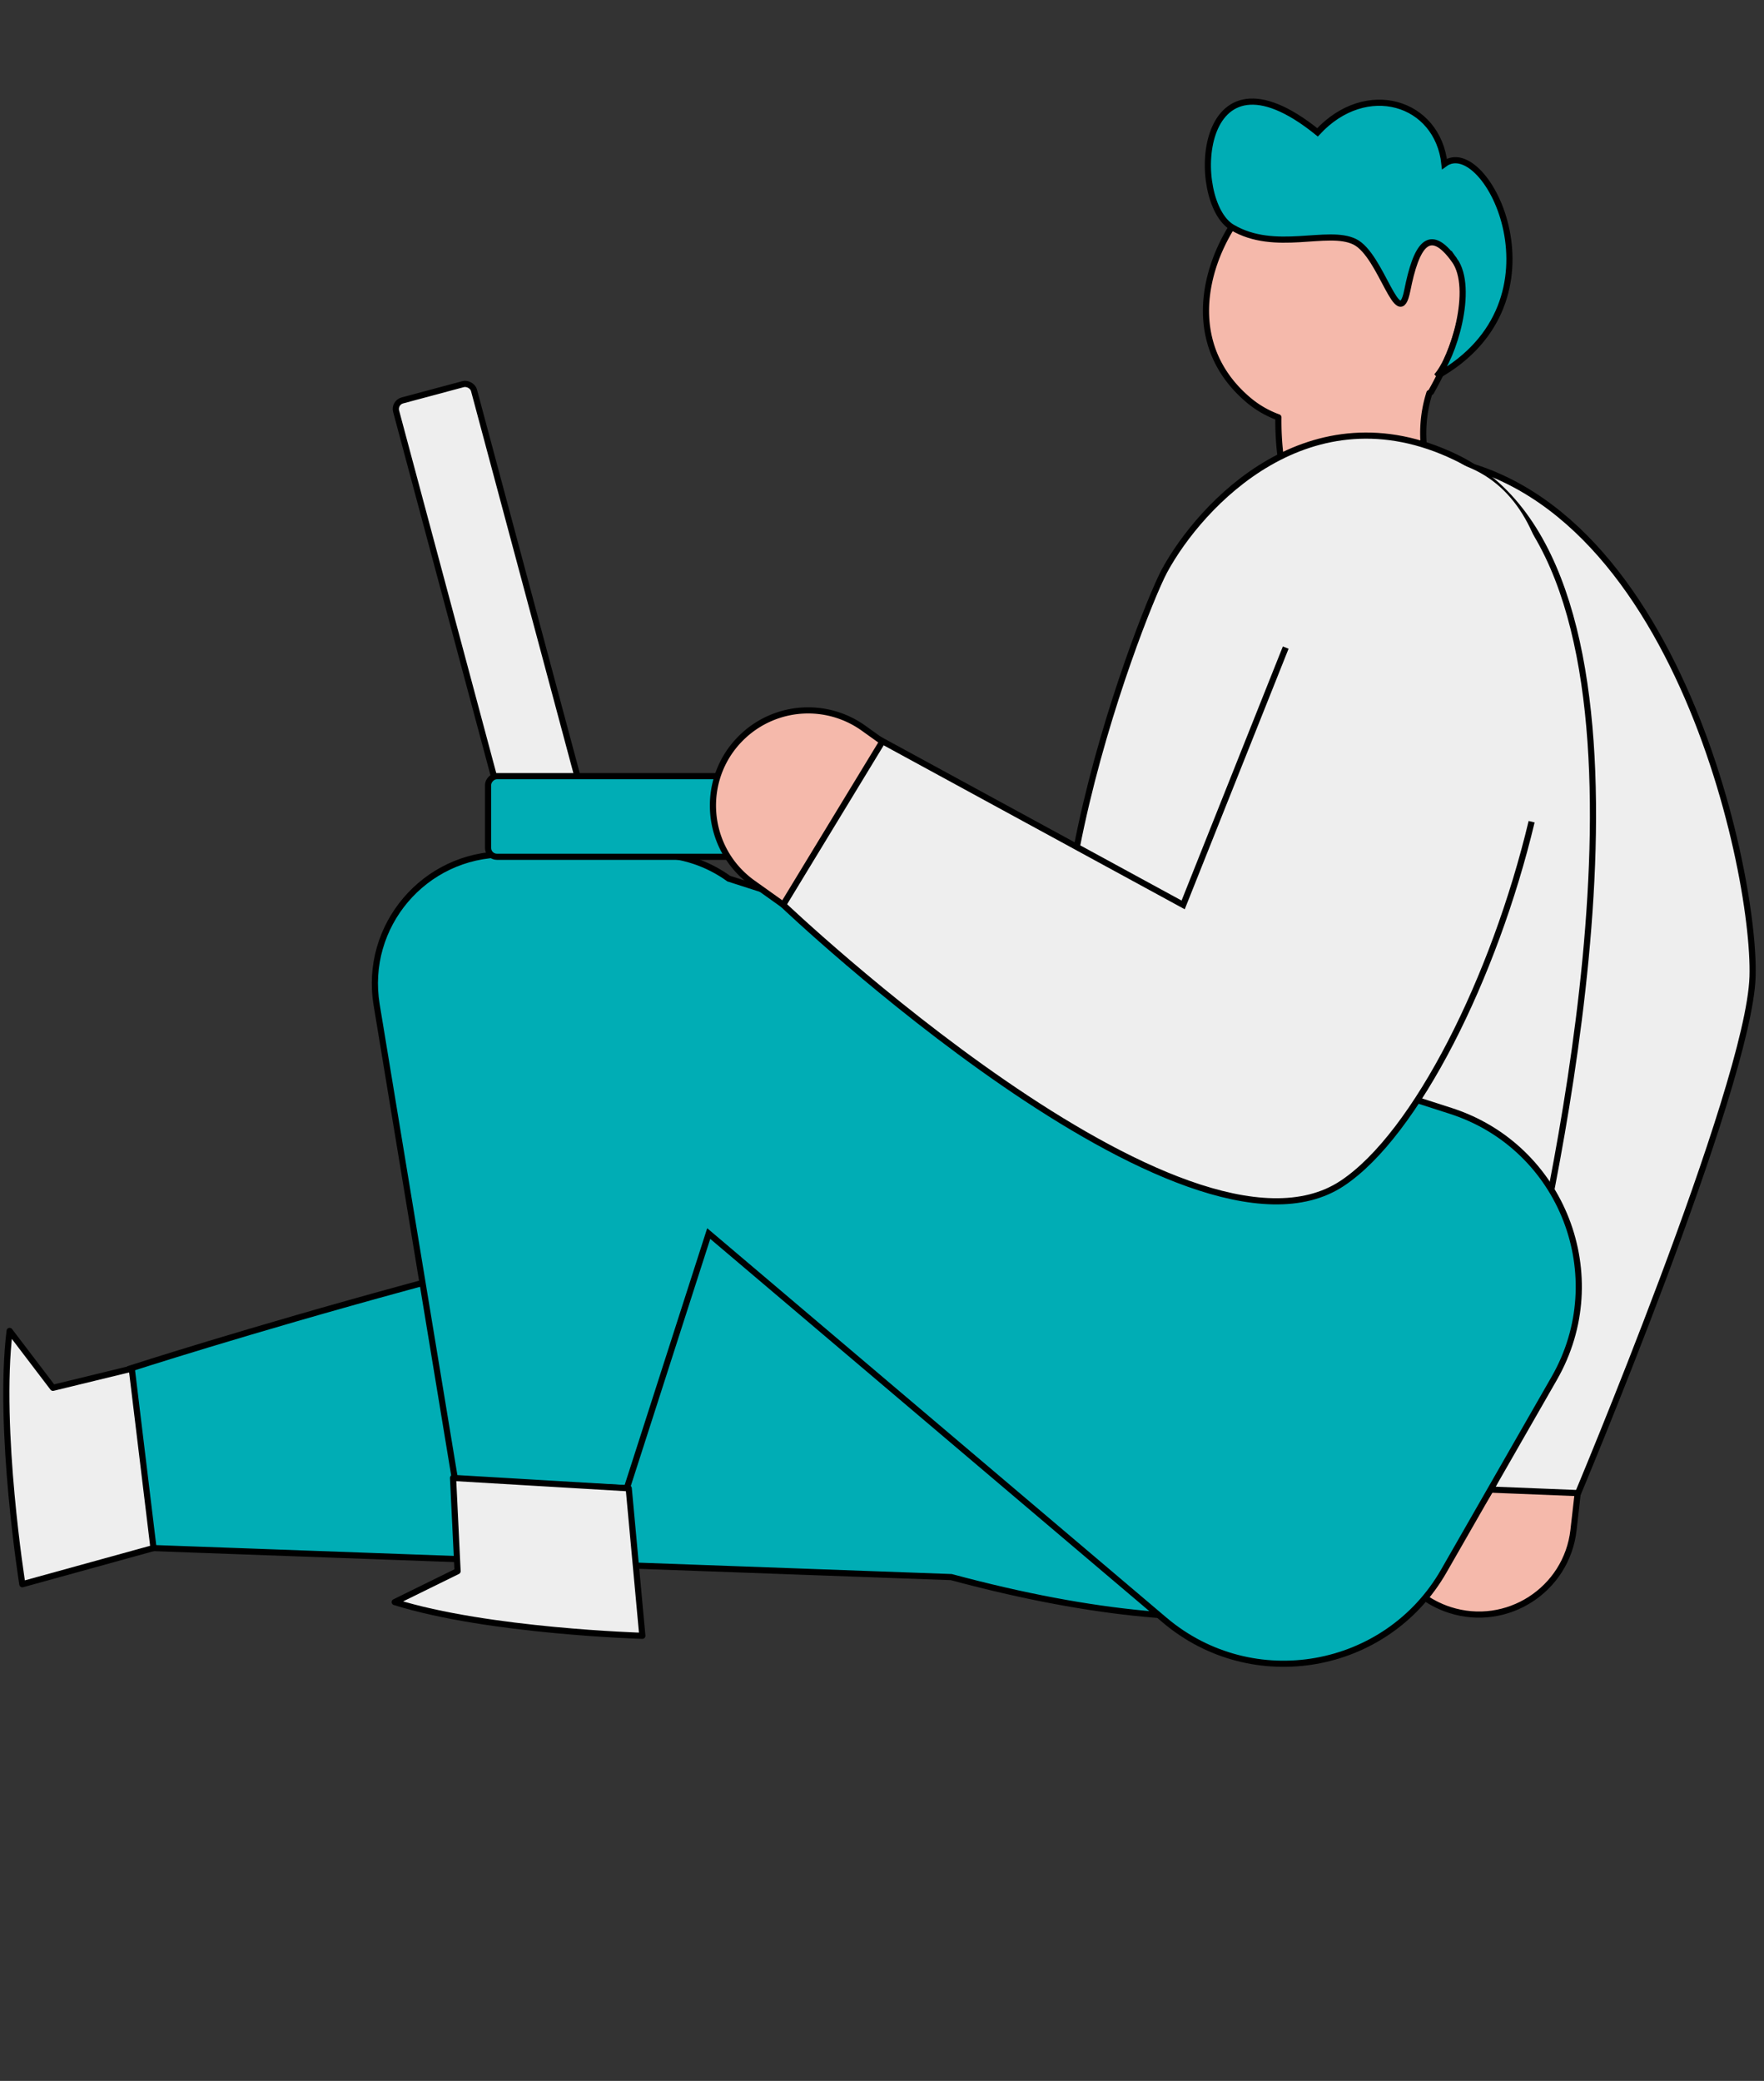
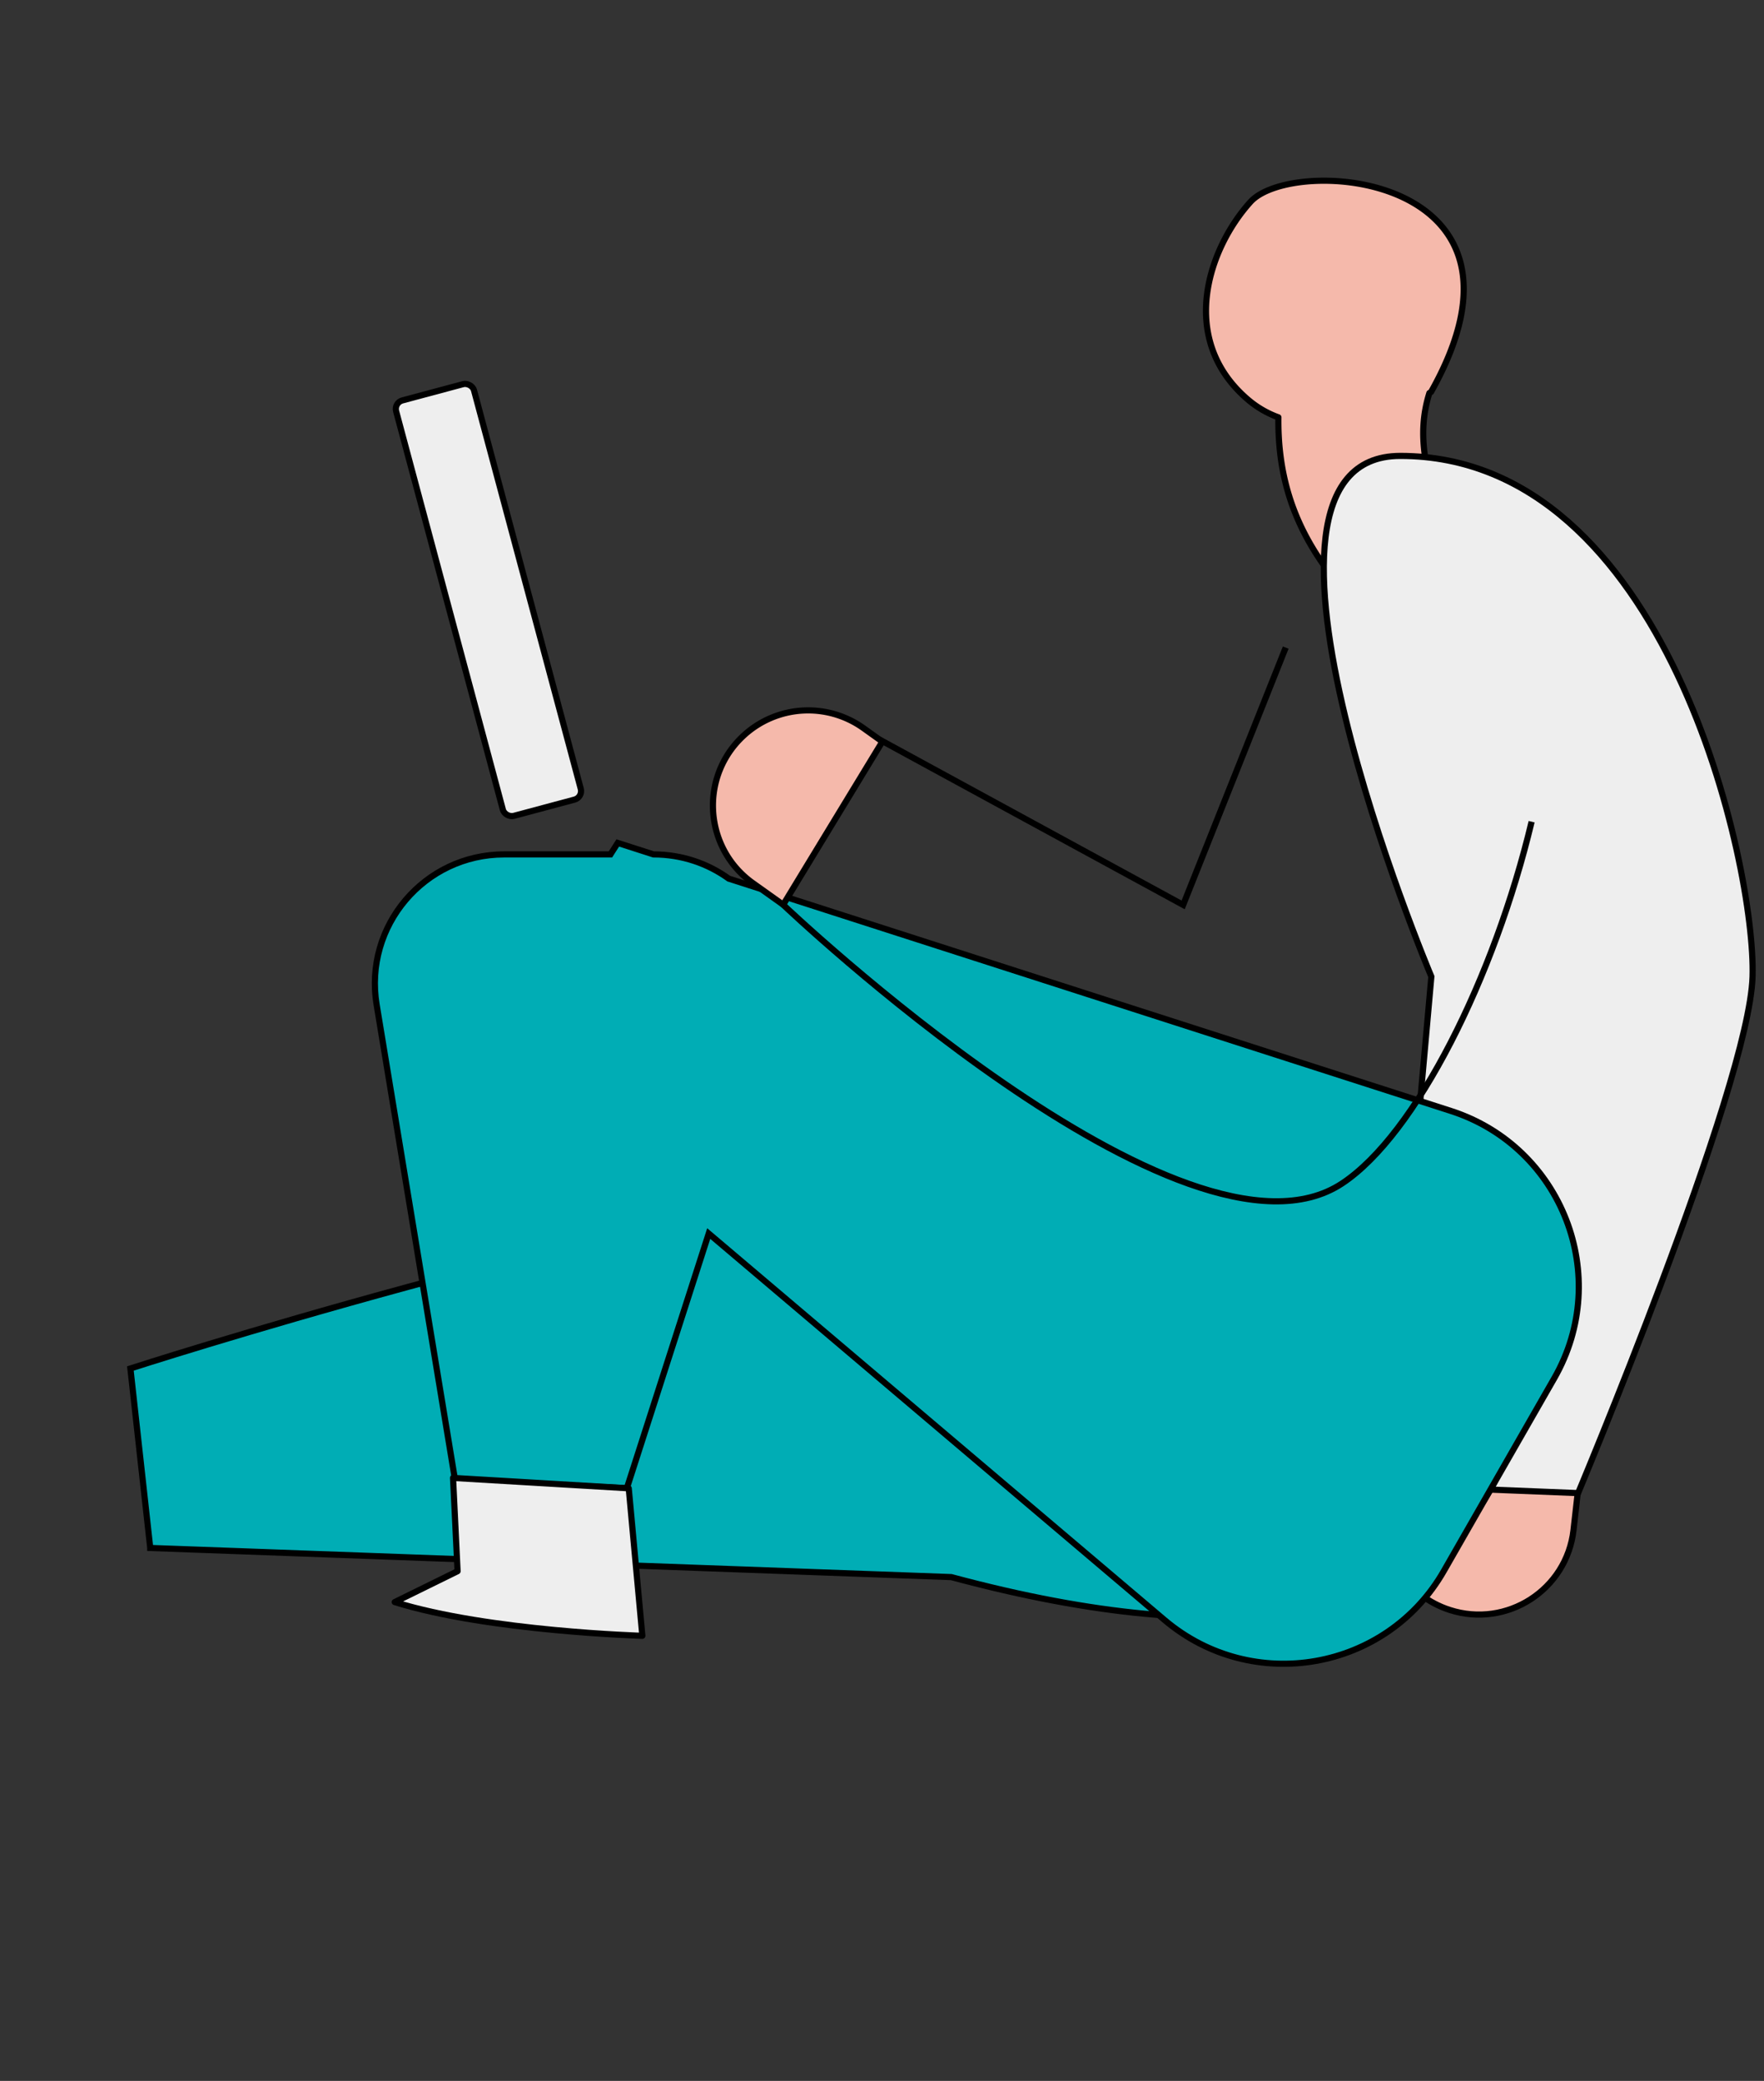
<svg xmlns="http://www.w3.org/2000/svg" width="401" height="473" fill="none">
  <rect width="100%" height="100%" fill="#333333" stroke="none" />
  <path fill="#F5B9AB" fill-rule="evenodd" d="M290.611 94.861a22.364 22.364 0 0 1-6.891-4.002c-16.024-13.65-9.153-34.247.544-44.97 9.698-10.722 69.02-6.445 41.035 43.229l-.36.214c-3.129 9.956-.49 18.495 2.676 28.74 1.291 4.179 2.67 8.642 3.781 13.6l-29.68-2.126c-8.158-11.078-11.25-22.244-11.105-34.685Z" clip-rule="evenodd" />
  <path fill="#000" d="m283.72 90.86-.454.532.454-.533Zm6.891 4.001.24-.657a.7.7 0 0 1 .46.666l-.7-.009Zm-6.347-48.972.519.47-.519-.47Zm41.035 43.229.61.343a.703.703 0 0 1-.249.256l-.361-.6Zm-.36.214-.667-.21a.697.697 0 0 1 .313-.393l.354.603Zm2.676 28.74-.669.207.669-.207Zm3.781 13.6.682-.153a.7.7 0 0 1-.732.851l.05-.698Zm-29.68-2.126-.05.697a.696.696 0 0 1-.513-.283l.563-.414Zm-17.543-39.22a21.67 21.67 0 0 0 6.678 3.878l-.479 1.314a23.065 23.065 0 0 1-7.106-4.126l.907-1.065Zm.61-43.967c-4.767 5.271-8.833 12.968-9.741 20.996-.904 7.995 1.319 16.316 9.131 22.972l-.907 1.065c-8.211-6.996-10.564-15.798-9.614-24.194.946-8.365 5.164-16.326 10.094-21.778l1.037.939Zm39.907 42.415c6.949-12.335 8.407-21.728 6.688-28.708-1.714-6.96-6.626-11.673-12.765-14.579-6.148-2.91-13.479-3.98-19.875-3.654-3.195.163-6.136.674-8.562 1.463-2.439.794-4.296 1.85-5.393 3.063l-1.037-.939c1.327-1.468 3.445-2.623 5.997-3.454 2.565-.835 5.631-1.362 8.924-1.53 6.579-.335 14.148.759 20.545 3.787 6.406 3.032 11.683 8.032 13.524 15.509 1.837 7.458.216 17.227-6.827 29.729l-1.219-.687Zm-.105-.045c.12-.07.238-.14.354-.21l.721 1.198c-.12.072-.242.145-.367.218l-.708-1.206Zm2.361 29.55c-3.156-10.216-5.878-18.963-2.674-29.157l1.334.42c-3.054 9.717-.498 18.049 2.677 28.324l-1.337.413Zm3.767 13.546c-1.104-4.927-2.475-9.365-3.767-13.546l1.337-.413c1.29 4.176 2.677 8.664 3.795 13.653l-1.365.306Zm-28.947-2.977 29.68 2.127-.1 1.395-29.68-2.127.1-1.395Zm-10.455-33.979c-.144 12.301 2.907 23.316 10.968 34.262l-1.126.829c-8.254-11.208-11.389-22.525-11.241-35.107l1.399.017Z" />
-   <path fill="#00ADB5" stroke="#000" stroke-width="1.399" d="M330.624 59.12c4.644 6.462-.358 22.42-4.049 26.412 30.583-16.97 11.221-55.256 1.785-48.274-1.538-14.155-17.78-19.15-28.853-7.178-27.76-22.418-29.221 15.782-19.422 21.591 9.798 5.81 21.686.277 27.855 3.273 6.17 2.995 9.977 21.141 11.975 11.07 1.999-10.071 4.903-14.97 10.709-6.893Z" />
  <path fill="#EEE" stroke="#000" stroke-width="1.399" d="m358.072 340.989-43.049-3.124 10.36-115.876s-49.946-118.359-7.071-118.359c60.581 0 80.839 93.336 80.084 118.359-.756 25.023-40.324 119-40.324 119Z" />
  <path fill="#F5B9AB" stroke="#000" stroke-linejoin="round" stroke-width="1.399" d="m314.697 342.877.602-5.232 43.352 1.742-.956 8.408c-1.545 13.594-15.161 22.36-28.176 18.14-9.799-3.178-15.999-12.824-14.822-23.058Z" />
-   <path fill="#EEE" stroke="#000" stroke-width="1.399" d="M252.211 257.602c-28.003-27.151 6.797-117.086 12.473-127.789 8.263-15.252 33.066-41.785 66.168-25.901 50.057 24.02 27.183 142.868 18.185 184.066l-96.826-30.376Z" />
  <path fill="#00ADB5" stroke="#000" stroke-width="1.399" d="m34.154 351.857-4.512-40.792s104.769-33.954 191.116-46.694l118.558 10.241c17.809 42.084 9.026 119.426-123.06 83.869l-182.102-6.624Z" />
  <path fill="#00ADB5" fill-rule="evenodd" d="m161.109 280.389-18.615 57.896-39.056-1.908-17.821-108.006c-2.952-17.892 10.852-34.161 28.986-34.161h24.164l1.669-2.609 8.112 2.609c6.483.008 12.353 2.071 17.11 5.504l164.128 52.796c25.382 8.165 36.799 37.634 23.541 60.768l-25.108 43.814c-13.033 22.743-43.505 28.087-63.499 11.136l-103.611-87.839Z" clip-rule="evenodd" />
  <path fill="#000" d="m161.109 280.389.452-.534-.798-.676-.32.996.666.214Zm-18.615 57.896-.034.698.536.026.164-.51-.666-.214Zm-39.056-1.908-.691.113.092.558.564.027.035-.698ZM85.617 228.371l.69-.114-.69.114Zm28.986-34.161v.7-.7Zm24.164 0v.7h.383l.206-.323-.589-.377Zm1.669-2.609.215-.666-.513-.165-.291.454.589.377Zm8.112 2.609-.214.666.104.034h.109l.001-.7Zm17.11 5.504-.409.567.09.065.105.034.214-.666Zm164.128 52.796.214-.666-.214.666Zm23.541 60.768.607.348-.607-.348Zm-25.108 43.814-.607-.348.607.348Zm-63.499 11.136.452-.534-.452.534Zm-104.277-88.053-18.615 57.895 1.332.429 18.615-57.896-1.332-.428Zm-17.915 57.411-39.056-1.908-.069 1.397 39.057 1.908.068-1.397Zm-38.4-1.323-17.82-108.006-1.381.228 17.82 108.005 1.381-.227Zm-17.82-108.006c-2.883-17.466 10.592-33.347 28.295-33.347v-1.399c-18.566 0-32.699 16.655-29.676 34.974l1.38-.228Zm28.295-33.347h24.164v-1.399h-24.164v1.399Zm24.753-.323 1.67-2.609-1.179-.754-1.669 2.609 1.178.754Zm.866-2.32 8.112 2.609.428-1.332-8.111-2.609-.429 1.332Zm8.325 2.643c6.332.007 12.059 2.021 16.702 5.371l.819-1.134c-4.873-3.516-10.885-5.628-17.519-5.636l-.002 1.399Zm16.897 5.47 164.127 52.796.429-1.332-164.127-52.796-.429 1.332Zm164.127 52.796c24.959 8.028 36.186 37.006 23.149 59.755l1.214.695c13.478-23.52 1.872-53.481-23.934-61.782l-.429 1.332Zm23.149 59.755-25.108 43.813 1.214.696 25.108-43.814-1.214-.695Zm-25.108 43.813c-12.816 22.364-42.779 27.619-62.44 10.95l-.905 1.067c20.328 17.234 51.308 11.801 64.559-11.321l-1.214-.696Zm-62.44 10.95-103.611-87.839-.904 1.068 103.61 87.838.905-1.067Z" />
  <path fill="#EEE" stroke="#000" stroke-linejoin="round" stroke-width="1.399" d="m102.988 335.936 39.938 2.362 3.096 33.527s-35.036-1.016-56.29-7.664l14.286-7.021-1.03-21.204Z" />
  <rect width="97.773" height="18.332" fill="#EEE" stroke="#000" stroke-width="1.399" rx="2.009" transform="scale(1 -1) rotate(-75 -14.883 -104.106)" />
-   <rect width="97.773" height="18.332" fill="#00ADB5" stroke="#000" stroke-width="1.399" rx="2.009" transform="matrix(-1 0 0 1 208.723 176.418)" />
-   <path fill="#EEE" stroke="#000" stroke-linejoin="round" stroke-width="1.399" d="m29.952 311.095 4.94 40.782-29.811 8.228s-5.617-35.139-2.895-57.584l9.845 12.935 17.921-4.361Z" />
-   <path fill="#EEE" d="m177.994 205.615 22.372-37.277 68.594 37.351c-3.145-43.107 26.442-105.143 57.511-101.364 54.505 6.628 14.35 140.976-21.355 164.658-35.706 23.681-127.122-63.368-127.122-63.368Z" />
  <path stroke="#000" stroke-width="1.399" d="M348.174 186.777c-8.436 35.347-26.241 71.052-43.058 82.206-35.706 23.681-127.122-63.368-127.122-63.368l22.372-37.277 68.594 37.351 23.314-58.489" />
  <path fill="#F5B9AB" stroke="#000" stroke-linejoin="round" stroke-width="1.399" d="m196.293 165.51 4.285 3.063-22.54 37.072-6.89-4.911c-11.141-7.942-12.208-24.101-2.207-33.438a21.64 21.64 0 0 1 27.352-1.786Z" />
</svg>